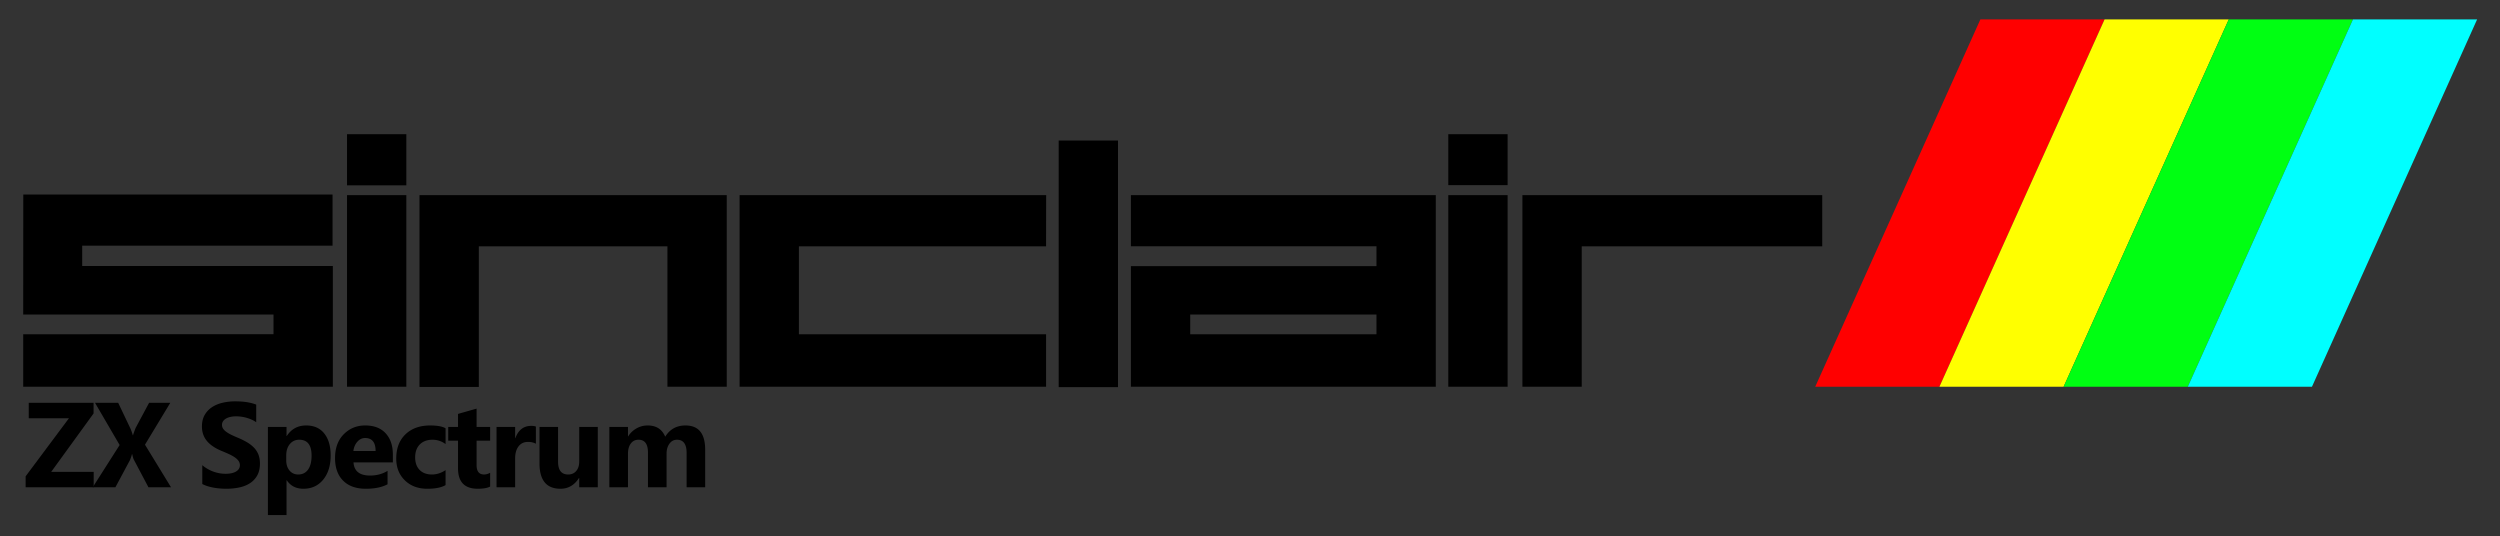
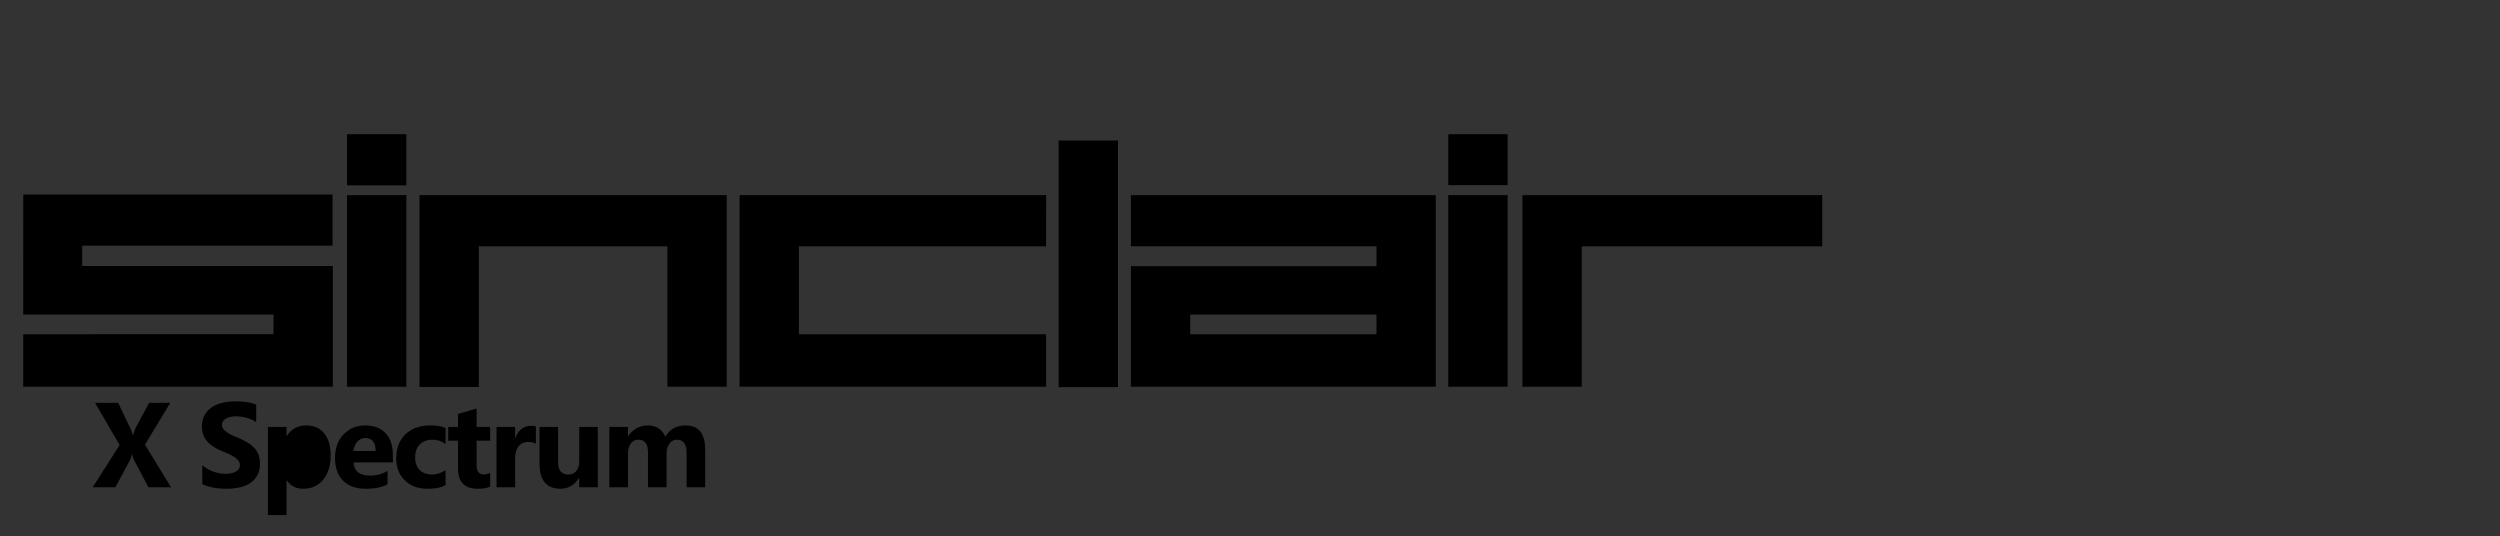
<svg xmlns="http://www.w3.org/2000/svg" width="952.876" height="204.393">
  <rect width="100%" height="100%" fill="#333333" stroke="none" />
  <path d="M132.267 51.143h22.609v19.5h-22.609zM126.861 101.393H31.329v-7.75h95.422v-19.5H8.876l-.031 45.75h95.406v7.5H8.845v20h118.016zM403.517 53.559h22.609v94h-22.609zM552.017 74.377h22.609v73.016h-22.609zM132.267 74.377h22.609v73.016h-22.609zM277.001 74.377H159.892v73.099h22.609V93.877h71.891v53.516h22.609zM398.71 147.393v-20h-94.209V93.877h94.209l.031-19.5H281.892v73.016zM547.251 147.393V74.377H431.043v19.5h93.599v7.571h-93.599v45.945h116.208zm-22.609-20h-70.99v-7.5h70.99v7.5zM552.017 51.143h22.609V70.56h-22.609zM580.267 74.377v73.016h22.609v-53.5h91.667V74.377z" />
  <g>
-     <path fill="red" d="M802.156 7.393h-47.333l-62.947 140h47.334z" />
-     <path fill="#FF0" d="M849.49 7.393h-47.334l-62.946 140h47.333z" />
-     <path fill="#00FF12" d="M896.823 7.393H849.49l-62.947 140h47.333z" />
-     <path fill="#0FF" d="M944.156 7.393h-47.333l-62.947 140h47.334z" />
-   </g>
+     </g>
  <g>
-     <path d="M35.708 185.727H9.766v-4.178l16.509-22.124H10.956v-5.907h24.707v4.065l-16.149 22.259h16.194v5.885z" />
-     <path d="M65.185 185.727h-8.603l-5.548-10.489c-.21-.39-.427-1.108-.651-2.156h-.09c-.105.494-.352 1.243-.741 2.246l-5.57 10.399h-8.647L45.6 169.623l-9.389-16.104h8.827l4.604 9.658c.359.764.681 1.67.966 2.718h.09c.18-.629.517-1.564 1.011-2.808l5.121-9.568h8.086l-9.658 15.97 9.927 16.238zM77.106 184.491v-7.188a13.83 13.83 0 004.245 2.46c1.527.546 3.069.819 4.627.819.913 0 1.71-.082 2.392-.247.681-.165 1.25-.393 1.707-.686.457-.291.797-.636 1.022-1.033a2.57 2.57 0 00.337-1.291c0-.629-.18-1.19-.539-1.685s-.85-.951-1.471-1.37c-.622-.419-1.359-.823-2.212-1.213s-1.774-.786-2.763-1.19c-2.516-1.048-4.391-2.328-5.626-3.841s-1.853-3.339-1.853-5.48c0-1.677.337-3.118 1.011-4.324a8.595 8.595 0 012.751-2.976c1.16-.778 2.504-1.352 4.032-1.718a20.71 20.71 0 014.852-.551c1.677 0 3.163.102 4.458.303 1.295.203 2.489.514 3.583.933v6.716a10.832 10.832 0 00-1.763-.988 13.944 13.944 0 00-1.965-.707 14.902 14.902 0 00-3.908-.551c-.824 0-1.572.078-2.246.236-.674.156-1.243.378-1.707.662s-.824.625-1.078 1.021a2.422 2.422 0 00-.382 1.337c0 .539.142 1.022.427 1.448.284.428.688.832 1.213 1.213.524.383 1.16.757 1.909 1.123.749.367 1.595.745 2.538 1.135a28.05 28.05 0 013.47 1.719c1.025.605 1.905 1.291 2.639 2.055a8.033 8.033 0 011.685 2.617c.389.98.584 2.122.584 3.425 0 1.797-.341 3.306-1.022 4.526a8.313 8.313 0 01-2.774 2.965c-1.168.756-2.527 1.299-4.077 1.628s-3.186.494-4.908.494c-1.767 0-3.448-.149-5.042-.449s-2.978-.748-4.146-1.347zM109.301 183.054h-.09v13.252h-7.098v-33.579h7.098v3.459h.09c1.752-2.681 4.215-4.021 7.39-4.021 2.979 0 5.282 1.022 6.907 3.065 1.625 2.045 2.437 4.826 2.437 8.345 0 3.833-.947 6.91-2.841 9.231-1.895 2.321-4.414 3.481-7.558 3.481-2.772.001-4.883-1.077-6.335-3.233zm-.202-9.434v1.842c0 1.587.419 2.883 1.258 3.886.838 1.003 1.939 1.505 3.302 1.505 1.617 0 2.871-.625 3.762-1.876.891-1.25 1.336-3.021 1.336-5.312 0-4.043-1.572-6.064-4.717-6.064-1.453 0-2.639.55-3.56 1.651-.921 1.1-1.381 2.557-1.381 4.368zM149.739 176.248h-15.004c.239 3.339 2.343 5.009 6.312 5.009 2.53 0 4.754-.599 6.671-1.797v5.121c-2.126 1.138-4.889 1.707-8.288 1.707-3.714 0-6.596-1.029-8.647-3.089-2.052-2.059-3.077-4.93-3.077-8.613 0-3.818 1.108-6.843 3.324-9.074s4.941-3.347 8.176-3.347c3.354 0 5.948.996 7.783 2.987 1.834 1.991 2.751 4.694 2.751 8.108v2.988h-.001zm-6.581-4.357c0-3.294-1.333-4.941-3.998-4.941-1.138 0-2.123.472-2.954 1.415s-1.336 2.119-1.516 3.526h8.468zM169.827 184.896c-1.603.929-3.916 1.393-6.94 1.393-3.534 0-6.394-1.07-8.58-3.212-2.187-2.142-3.279-4.904-3.279-8.288 0-3.908 1.171-6.989 3.515-9.243 2.343-2.253 5.477-3.38 9.4-3.38 2.71 0 4.672.359 5.885 1.078v6.02c-1.482-1.108-3.137-1.662-4.964-1.662-2.037 0-3.65.595-4.84 1.786-1.19 1.189-1.786 2.833-1.786 4.93 0 2.036.569 3.635 1.707 4.795 1.138 1.161 2.703 1.741 4.694 1.741 1.767 0 3.496-.554 5.188-1.662v5.704zM186.816 185.457c-1.048.554-2.628.831-4.739.831-5.001 0-7.502-2.598-7.502-7.794V167.96h-3.729v-5.233h3.729v-4.964l7.075-2.021v6.985h5.166v5.233h-5.166v9.299c0 2.396.951 3.594 2.853 3.594.749 0 1.52-.217 2.313-.651v5.255zM204.254 169.128c-.854-.464-1.85-.696-2.987-.696-1.542 0-2.748.565-3.616 1.695-.869 1.131-1.303 2.67-1.303 4.616v10.983h-7.098v-23h7.098v4.268h.09c1.123-3.114 3.145-4.672 6.064-4.672.749 0 1.333.09 1.752.27v6.536zM227.846 185.727h-7.075v-3.504h-.112c-1.752 2.71-4.096 4.065-7.03 4.065-5.331 0-7.996-3.227-7.996-9.681v-13.881h7.075v13.252c0 3.249 1.288 4.874 3.863 4.874 1.272 0 2.291-.445 3.055-1.337.764-.891 1.146-2.1 1.146-3.627v-13.162h7.075l-.001 23.001zM268.778 185.727h-7.075V172.61c0-3.339-1.228-5.009-3.684-5.009-1.168 0-2.119.502-2.853 1.505s-1.101 2.254-1.101 3.751v12.87h-7.098v-13.252c0-3.249-1.206-4.874-3.616-4.874-1.213 0-2.183.479-2.909 1.438-.727.958-1.089 2.261-1.089 3.908v12.78h-7.098v-23h7.098v3.594h.09c.733-1.228 1.763-2.228 3.088-2.998a8.49 8.49 0 014.346-1.157c3.249 0 5.473 1.43 6.671 4.29 1.752-2.86 4.327-4.29 7.727-4.29 5.001 0 7.502 3.085 7.502 9.254v14.307h.001z" />
+     <path d="M65.185 185.727h-8.603l-5.548-10.489c-.21-.39-.427-1.108-.651-2.156h-.09c-.105.494-.352 1.243-.741 2.246l-5.57 10.399h-8.647L45.6 169.623l-9.389-16.104h8.827l4.604 9.658c.359.764.681 1.67.966 2.718h.09c.18-.629.517-1.564 1.011-2.808l5.121-9.568h8.086l-9.658 15.97 9.927 16.238zM77.106 184.491v-7.188a13.83 13.83 0 004.245 2.46c1.527.546 3.069.819 4.627.819.913 0 1.71-.082 2.392-.247.681-.165 1.25-.393 1.707-.686.457-.291.797-.636 1.022-1.033a2.57 2.57 0 00.337-1.291c0-.629-.18-1.19-.539-1.685s-.85-.951-1.471-1.37c-.622-.419-1.359-.823-2.212-1.213s-1.774-.786-2.763-1.19c-2.516-1.048-4.391-2.328-5.626-3.841s-1.853-3.339-1.853-5.48c0-1.677.337-3.118 1.011-4.324a8.595 8.595 0 012.751-2.976c1.16-.778 2.504-1.352 4.032-1.718a20.71 20.71 0 014.852-.551c1.677 0 3.163.102 4.458.303 1.295.203 2.489.514 3.583.933v6.716a10.832 10.832 0 00-1.763-.988 13.944 13.944 0 00-1.965-.707 14.902 14.902 0 00-3.908-.551c-.824 0-1.572.078-2.246.236-.674.156-1.243.378-1.707.662s-.824.625-1.078 1.021a2.422 2.422 0 00-.382 1.337c0 .539.142 1.022.427 1.448.284.428.688.832 1.213 1.213.524.383 1.16.757 1.909 1.123.749.367 1.595.745 2.538 1.135a28.05 28.05 0 013.47 1.719c1.025.605 1.905 1.291 2.639 2.055a8.033 8.033 0 011.685 2.617c.389.98.584 2.122.584 3.425 0 1.797-.341 3.306-1.022 4.526a8.313 8.313 0 01-2.774 2.965c-1.168.756-2.527 1.299-4.077 1.628s-3.186.494-4.908.494c-1.767 0-3.448-.149-5.042-.449s-2.978-.748-4.146-1.347zM109.301 183.054h-.09v13.252h-7.098v-33.579h7.098v3.459h.09c1.752-2.681 4.215-4.021 7.39-4.021 2.979 0 5.282 1.022 6.907 3.065 1.625 2.045 2.437 4.826 2.437 8.345 0 3.833-.947 6.91-2.841 9.231-1.895 2.321-4.414 3.481-7.558 3.481-2.772.001-4.883-1.077-6.335-3.233zm-.202-9.434v1.842zM149.739 176.248h-15.004c.239 3.339 2.343 5.009 6.312 5.009 2.53 0 4.754-.599 6.671-1.797v5.121c-2.126 1.138-4.889 1.707-8.288 1.707-3.714 0-6.596-1.029-8.647-3.089-2.052-2.059-3.077-4.93-3.077-8.613 0-3.818 1.108-6.843 3.324-9.074s4.941-3.347 8.176-3.347c3.354 0 5.948.996 7.783 2.987 1.834 1.991 2.751 4.694 2.751 8.108v2.988h-.001zm-6.581-4.357c0-3.294-1.333-4.941-3.998-4.941-1.138 0-2.123.472-2.954 1.415s-1.336 2.119-1.516 3.526h8.468zM169.827 184.896c-1.603.929-3.916 1.393-6.94 1.393-3.534 0-6.394-1.07-8.58-3.212-2.187-2.142-3.279-4.904-3.279-8.288 0-3.908 1.171-6.989 3.515-9.243 2.343-2.253 5.477-3.38 9.4-3.38 2.71 0 4.672.359 5.885 1.078v6.02c-1.482-1.108-3.137-1.662-4.964-1.662-2.037 0-3.65.595-4.84 1.786-1.19 1.189-1.786 2.833-1.786 4.93 0 2.036.569 3.635 1.707 4.795 1.138 1.161 2.703 1.741 4.694 1.741 1.767 0 3.496-.554 5.188-1.662v5.704zM186.816 185.457c-1.048.554-2.628.831-4.739.831-5.001 0-7.502-2.598-7.502-7.794V167.96h-3.729v-5.233h3.729v-4.964l7.075-2.021v6.985h5.166v5.233h-5.166v9.299c0 2.396.951 3.594 2.853 3.594.749 0 1.52-.217 2.313-.651v5.255zM204.254 169.128c-.854-.464-1.85-.696-2.987-.696-1.542 0-2.748.565-3.616 1.695-.869 1.131-1.303 2.67-1.303 4.616v10.983h-7.098v-23h7.098v4.268h.09c1.123-3.114 3.145-4.672 6.064-4.672.749 0 1.333.09 1.752.27v6.536zM227.846 185.727h-7.075v-3.504h-.112c-1.752 2.71-4.096 4.065-7.03 4.065-5.331 0-7.996-3.227-7.996-9.681v-13.881h7.075v13.252c0 3.249 1.288 4.874 3.863 4.874 1.272 0 2.291-.445 3.055-1.337.764-.891 1.146-2.1 1.146-3.627v-13.162h7.075l-.001 23.001zM268.778 185.727h-7.075V172.61c0-3.339-1.228-5.009-3.684-5.009-1.168 0-2.119.502-2.853 1.505s-1.101 2.254-1.101 3.751v12.87h-7.098v-13.252c0-3.249-1.206-4.874-3.616-4.874-1.213 0-2.183.479-2.909 1.438-.727.958-1.089 2.261-1.089 3.908v12.78h-7.098v-23h7.098v3.594h.09c.733-1.228 1.763-2.228 3.088-2.998a8.49 8.49 0 014.346-1.157c3.249 0 5.473 1.43 6.671 4.29 1.752-2.86 4.327-4.29 7.727-4.29 5.001 0 7.502 3.085 7.502 9.254v14.307h.001z" />
  </g>
</svg>